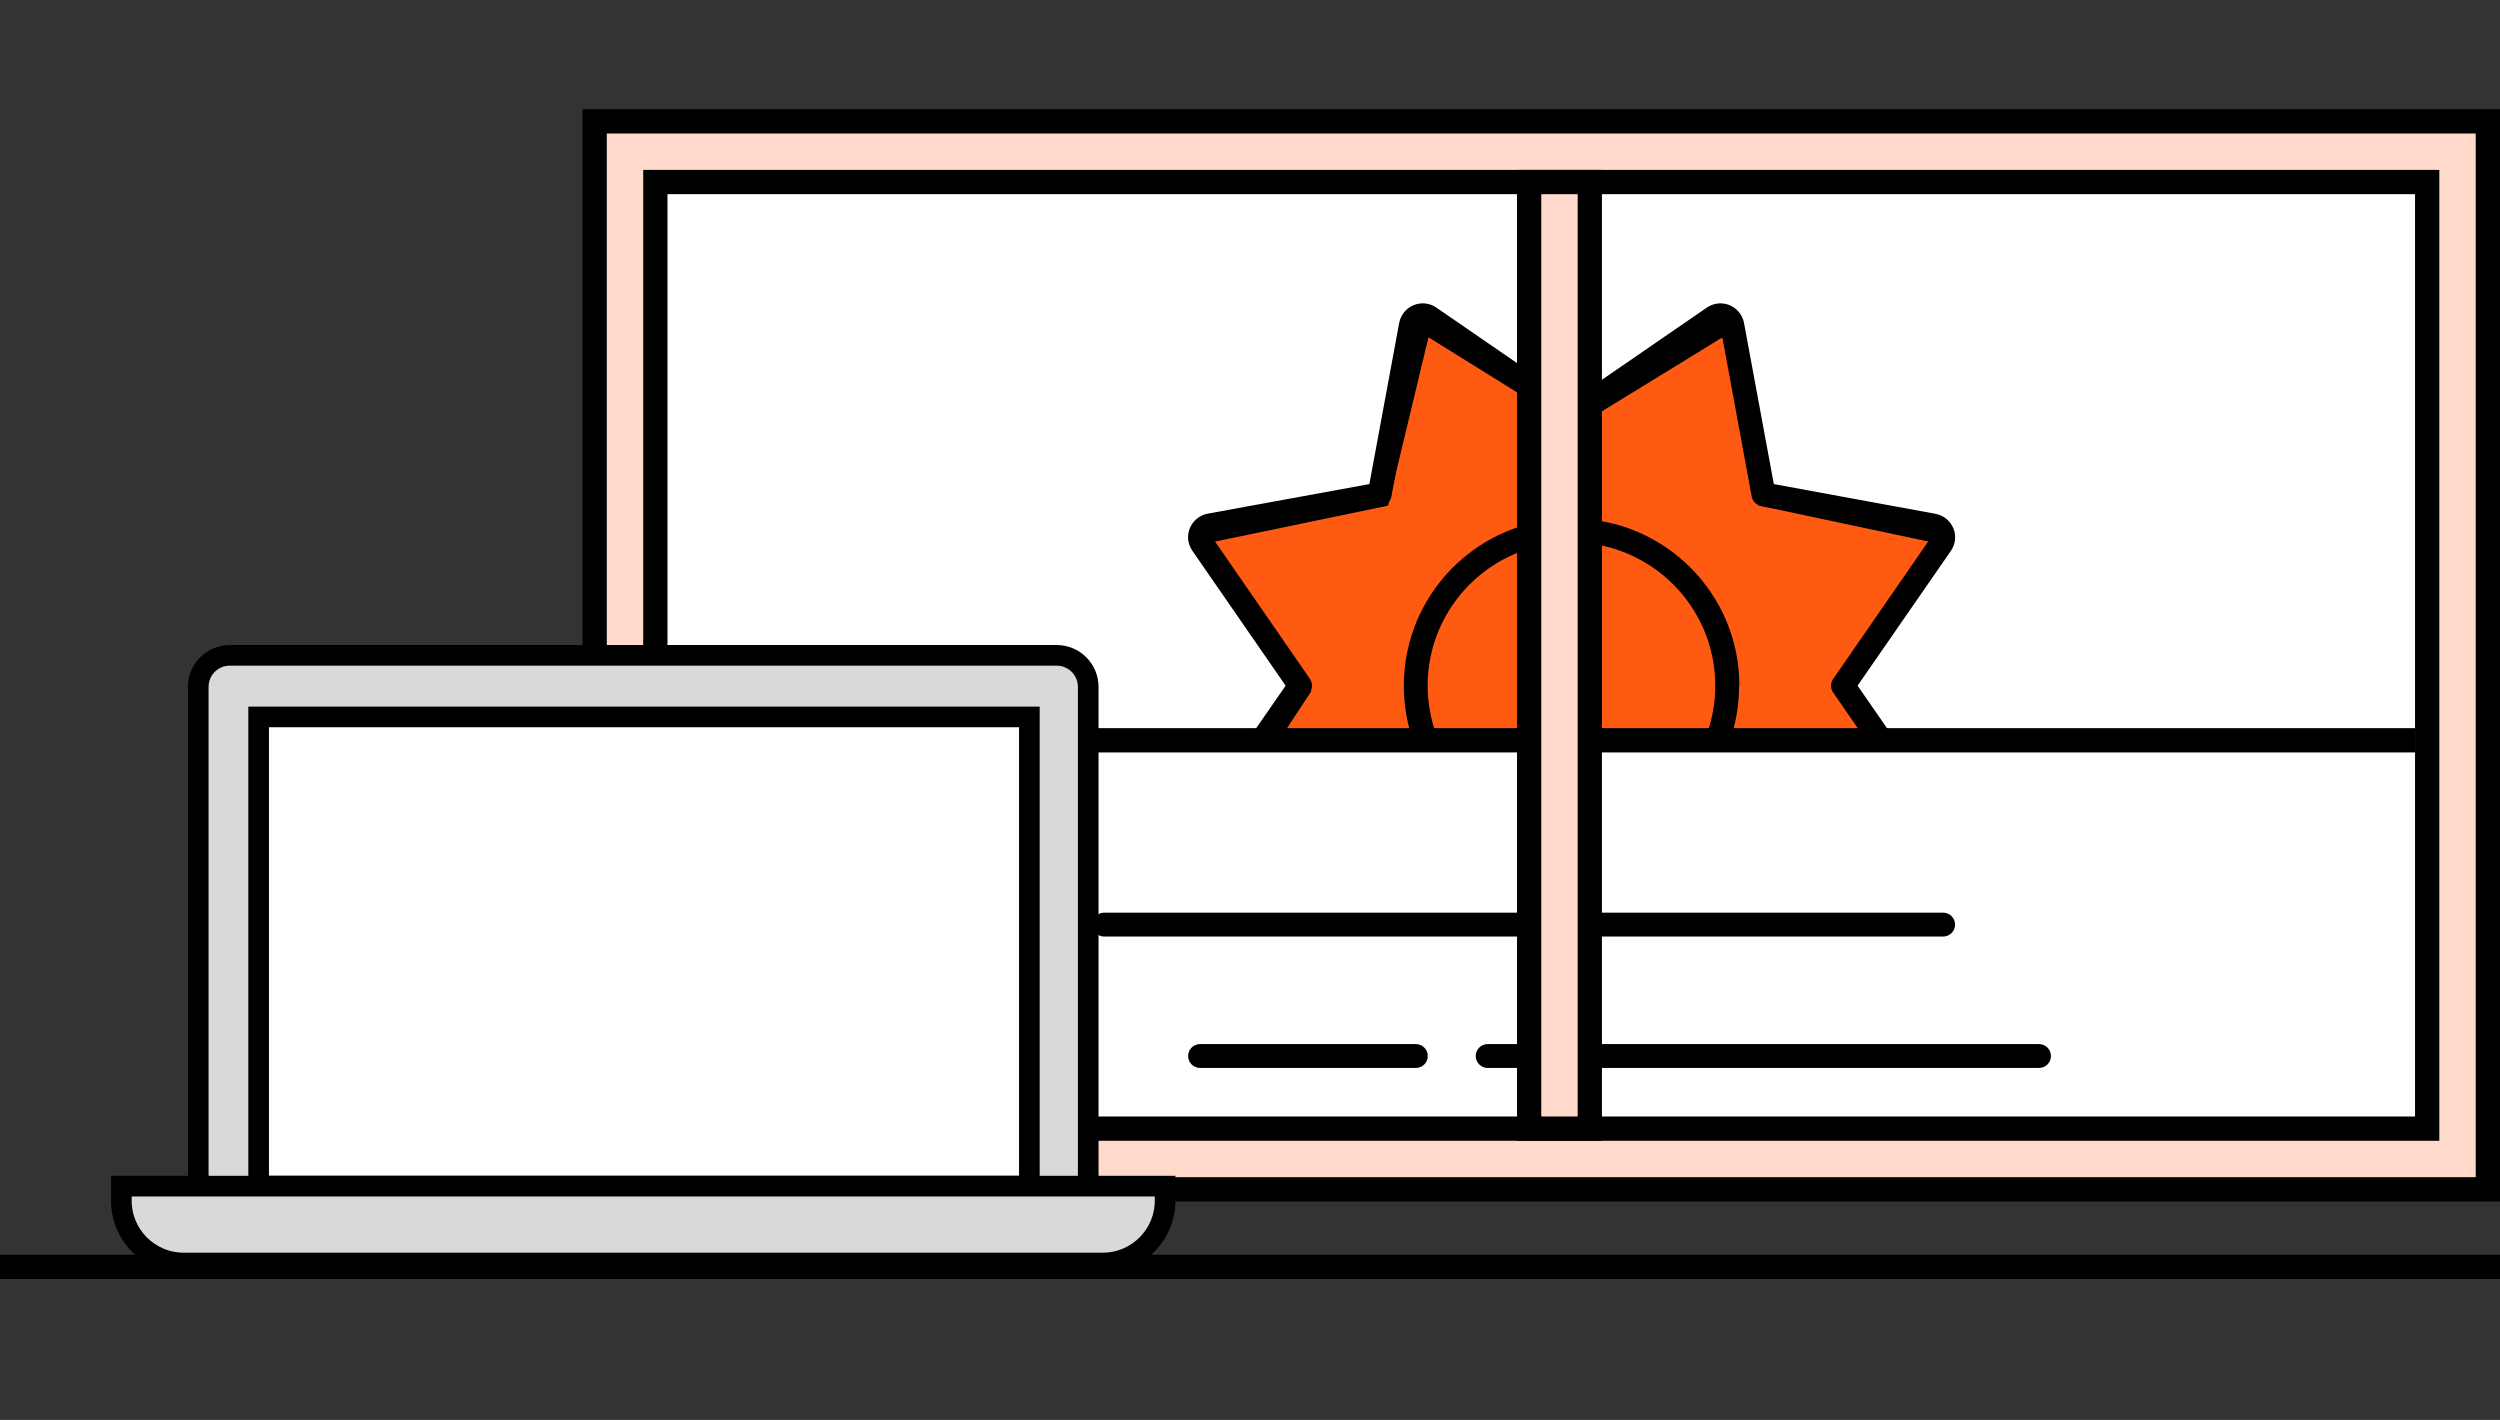
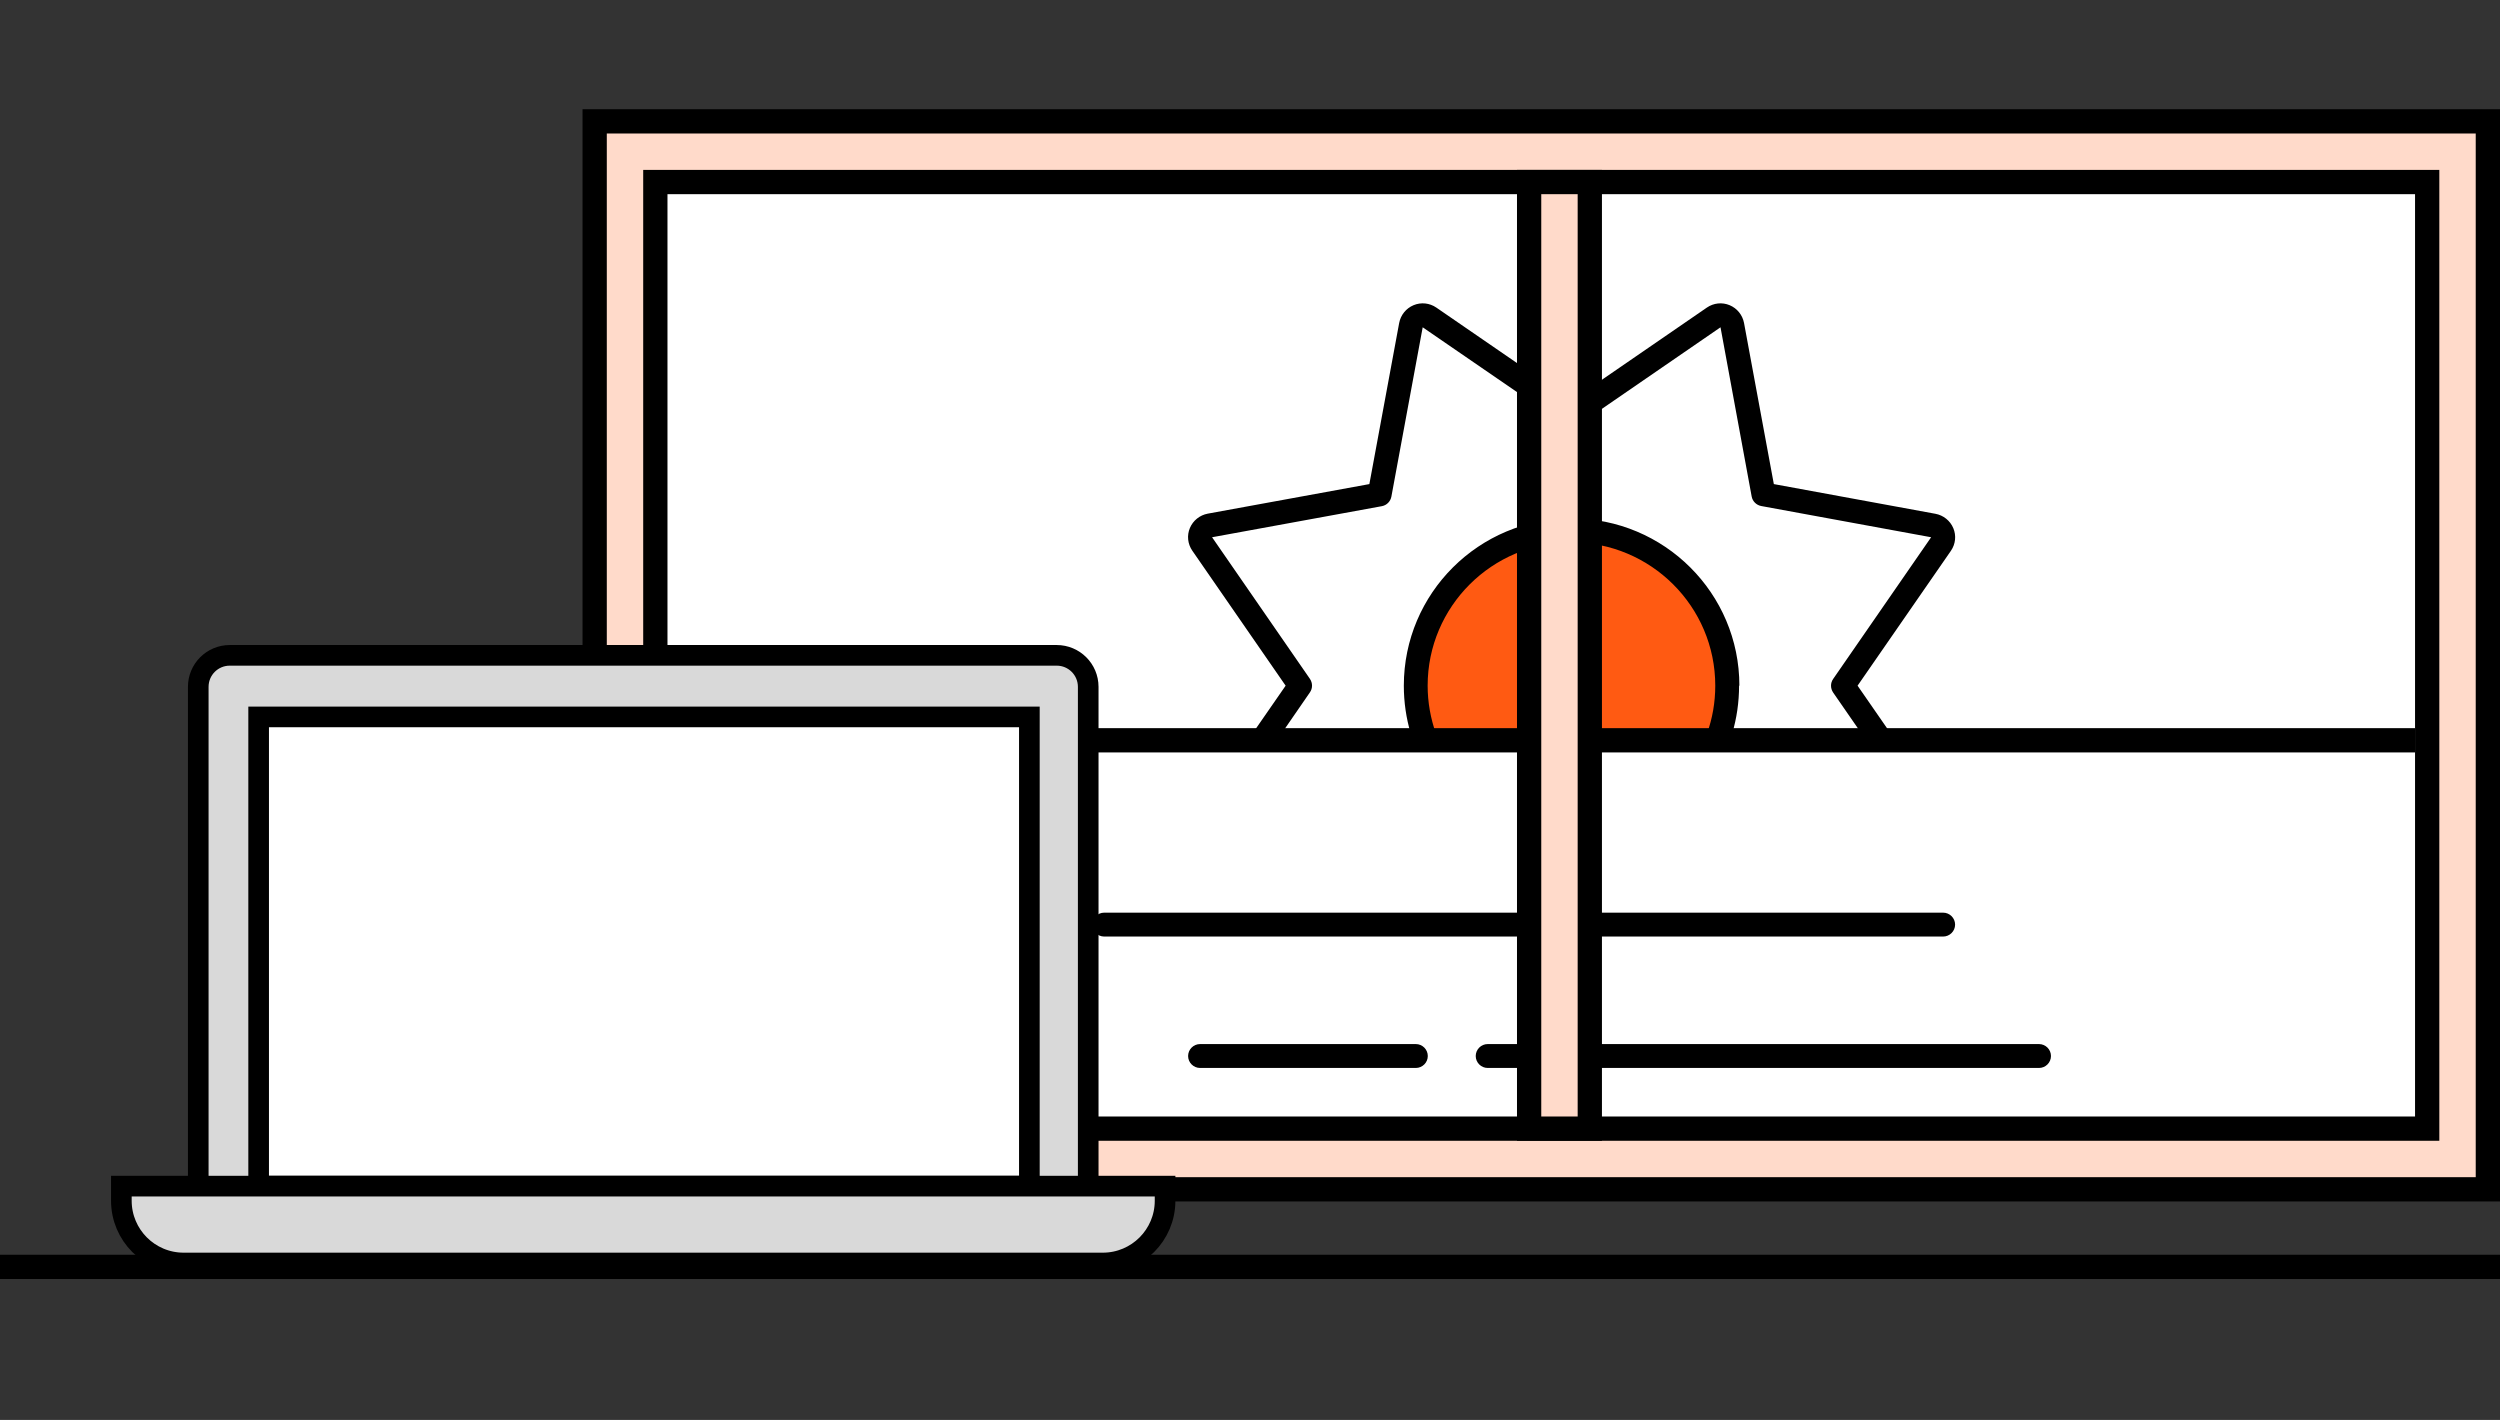
<svg xmlns="http://www.w3.org/2000/svg" fill="none" viewBox="0 0 206 117" height="117" width="206">
  <rect x="0" y="0" width="206" height="117" fill="#333333" stroke="none" />
  <rect stroke-width="2" stroke="black" fill="#FFDACA" height="88" width="156" y="10" x="49" />
  <path stroke-miterlimit="10" stroke-width="2" stroke="black" d="M0 104.391H206" />
  <rect stroke-width="2" stroke="black" fill="white" height="78" width="146" y="15" x="54" />
  <g clip-path="url(#clip0_1651_270123)">
-     <path stroke="black" fill="#FF5A12" d="M154.356 61H104.796L107.458 56.948L99 44.347L113.965 41.238L117.381 27L129.744 34.692L142.269 27L145.36 41.238L160 44.347L151.867 56.948L154.356 61Z" />
    <path fill="#FF5A12" d="M130 44C122.82 44 117 49.937 117 57.26C117 58.684 117.26 59.715 117.667 61L142.501 60.91C142.826 59.75 143 58.526 143 57.26C143 49.937 137.18 44 130 44Z" />
    <path fill="black" d="M118.354 25.345C117.798 24.963 117.095 24.889 116.477 25.148C115.86 25.406 115.416 25.96 115.292 26.612L112.836 39.889L99.517 42.325C98.863 42.448 98.307 42.891 98.048 43.506C97.789 44.121 97.863 44.823 98.246 45.377L105.936 56.5L103.208 60.438H105.602L107.935 57.054C108.17 56.721 108.17 56.279 107.935 55.934L99.875 44.269L113.86 41.71C114.268 41.636 114.576 41.316 114.65 40.922L117.23 26.969L128.945 35.016C129.278 35.25 129.722 35.25 130.068 35.016L141.77 26.969L144.337 40.91C144.411 41.316 144.732 41.624 145.127 41.697L159.125 44.269L151.052 55.946C150.818 56.279 150.818 56.721 151.052 57.066L153.385 60.438H155.792L153.064 56.5L160.754 45.389C161.137 44.835 161.211 44.134 160.952 43.519C160.693 42.903 160.137 42.46 159.483 42.337L146.164 39.889L143.708 26.612C143.584 25.96 143.14 25.406 142.523 25.148C141.905 24.889 141.202 24.963 140.646 25.345L129.5 33.01L118.354 25.345ZM143.325 56.5C143.325 48.883 137.141 42.719 129.5 42.719C121.859 42.719 115.675 48.883 115.675 56.5C115.675 57.866 115.873 59.195 116.243 60.438H118.317C117.885 59.207 117.638 57.878 117.638 56.5C117.638 49.978 122.945 44.688 129.488 44.688C136.03 44.688 141.338 49.978 141.338 56.5C141.338 57.878 141.103 59.207 140.659 60.438H142.733C143.103 59.195 143.3 57.866 143.3 56.5H143.325ZM90.987 75.203C90.444 75.203 90 75.646 90 76.188C90 76.729 90.444 77.172 90.987 77.172H160.113C160.656 77.172 161.1 76.729 161.1 76.188C161.1 75.646 160.656 75.203 160.113 75.203H90.987ZM98.888 86.031C98.344 86.031 97.9 86.474 97.9 87.016C97.9 87.557 98.344 88 98.888 88H116.663C117.206 88 117.65 87.557 117.65 87.016C117.65 86.474 117.206 86.031 116.663 86.031H98.888ZM122.588 86.031C122.044 86.031 121.6 86.474 121.6 87.016C121.6 87.557 122.044 88 122.588 88H168.013C168.556 88 169 87.557 169 87.016C169 86.474 168.556 86.031 168.013 86.031H122.588Z" />
  </g>
  <path stroke-width="2" stroke="black" d="M54.5 61H199" />
  <path fill="#D9D9D9" d="M16.336 97.731V56.596C16.336 55.162 17.498 54 18.932 54H87.073C88.507 54 89.669 55.162 89.669 56.596V97.731" />
  <path stroke-miterlimit="10" stroke-width="1.7" stroke="black" d="M16.336 97.731V56.596C16.336 55.162 17.498 54 18.932 54H87.073C88.507 54 89.669 55.162 89.669 56.596V97.731" />
  <path stroke-miterlimit="10" stroke-width="1.7" stroke="black" fill="white" d="M84.82 59.074H21.312V97.733H84.82V59.074Z" />
  <path stroke-miterlimit="10" stroke-width="1.7" stroke="black" fill="#D9D9D9" d="M90.872 104.07L15.13 104.07C12.298 104.07 10 101.772 10 98.94V97.736L96.002 97.736V98.94C96.002 101.772 93.704 104.07 90.872 104.07Z" />
  <rect stroke-width="2" stroke="black" fill="#FFDACA" height="78" width="5" y="15" x="126" />
  <defs>
    <clipPath id="clip0_1651_270123">
      <rect transform="translate(90 25)" fill="white" height="63" width="79" />
    </clipPath>
  </defs>
</svg>